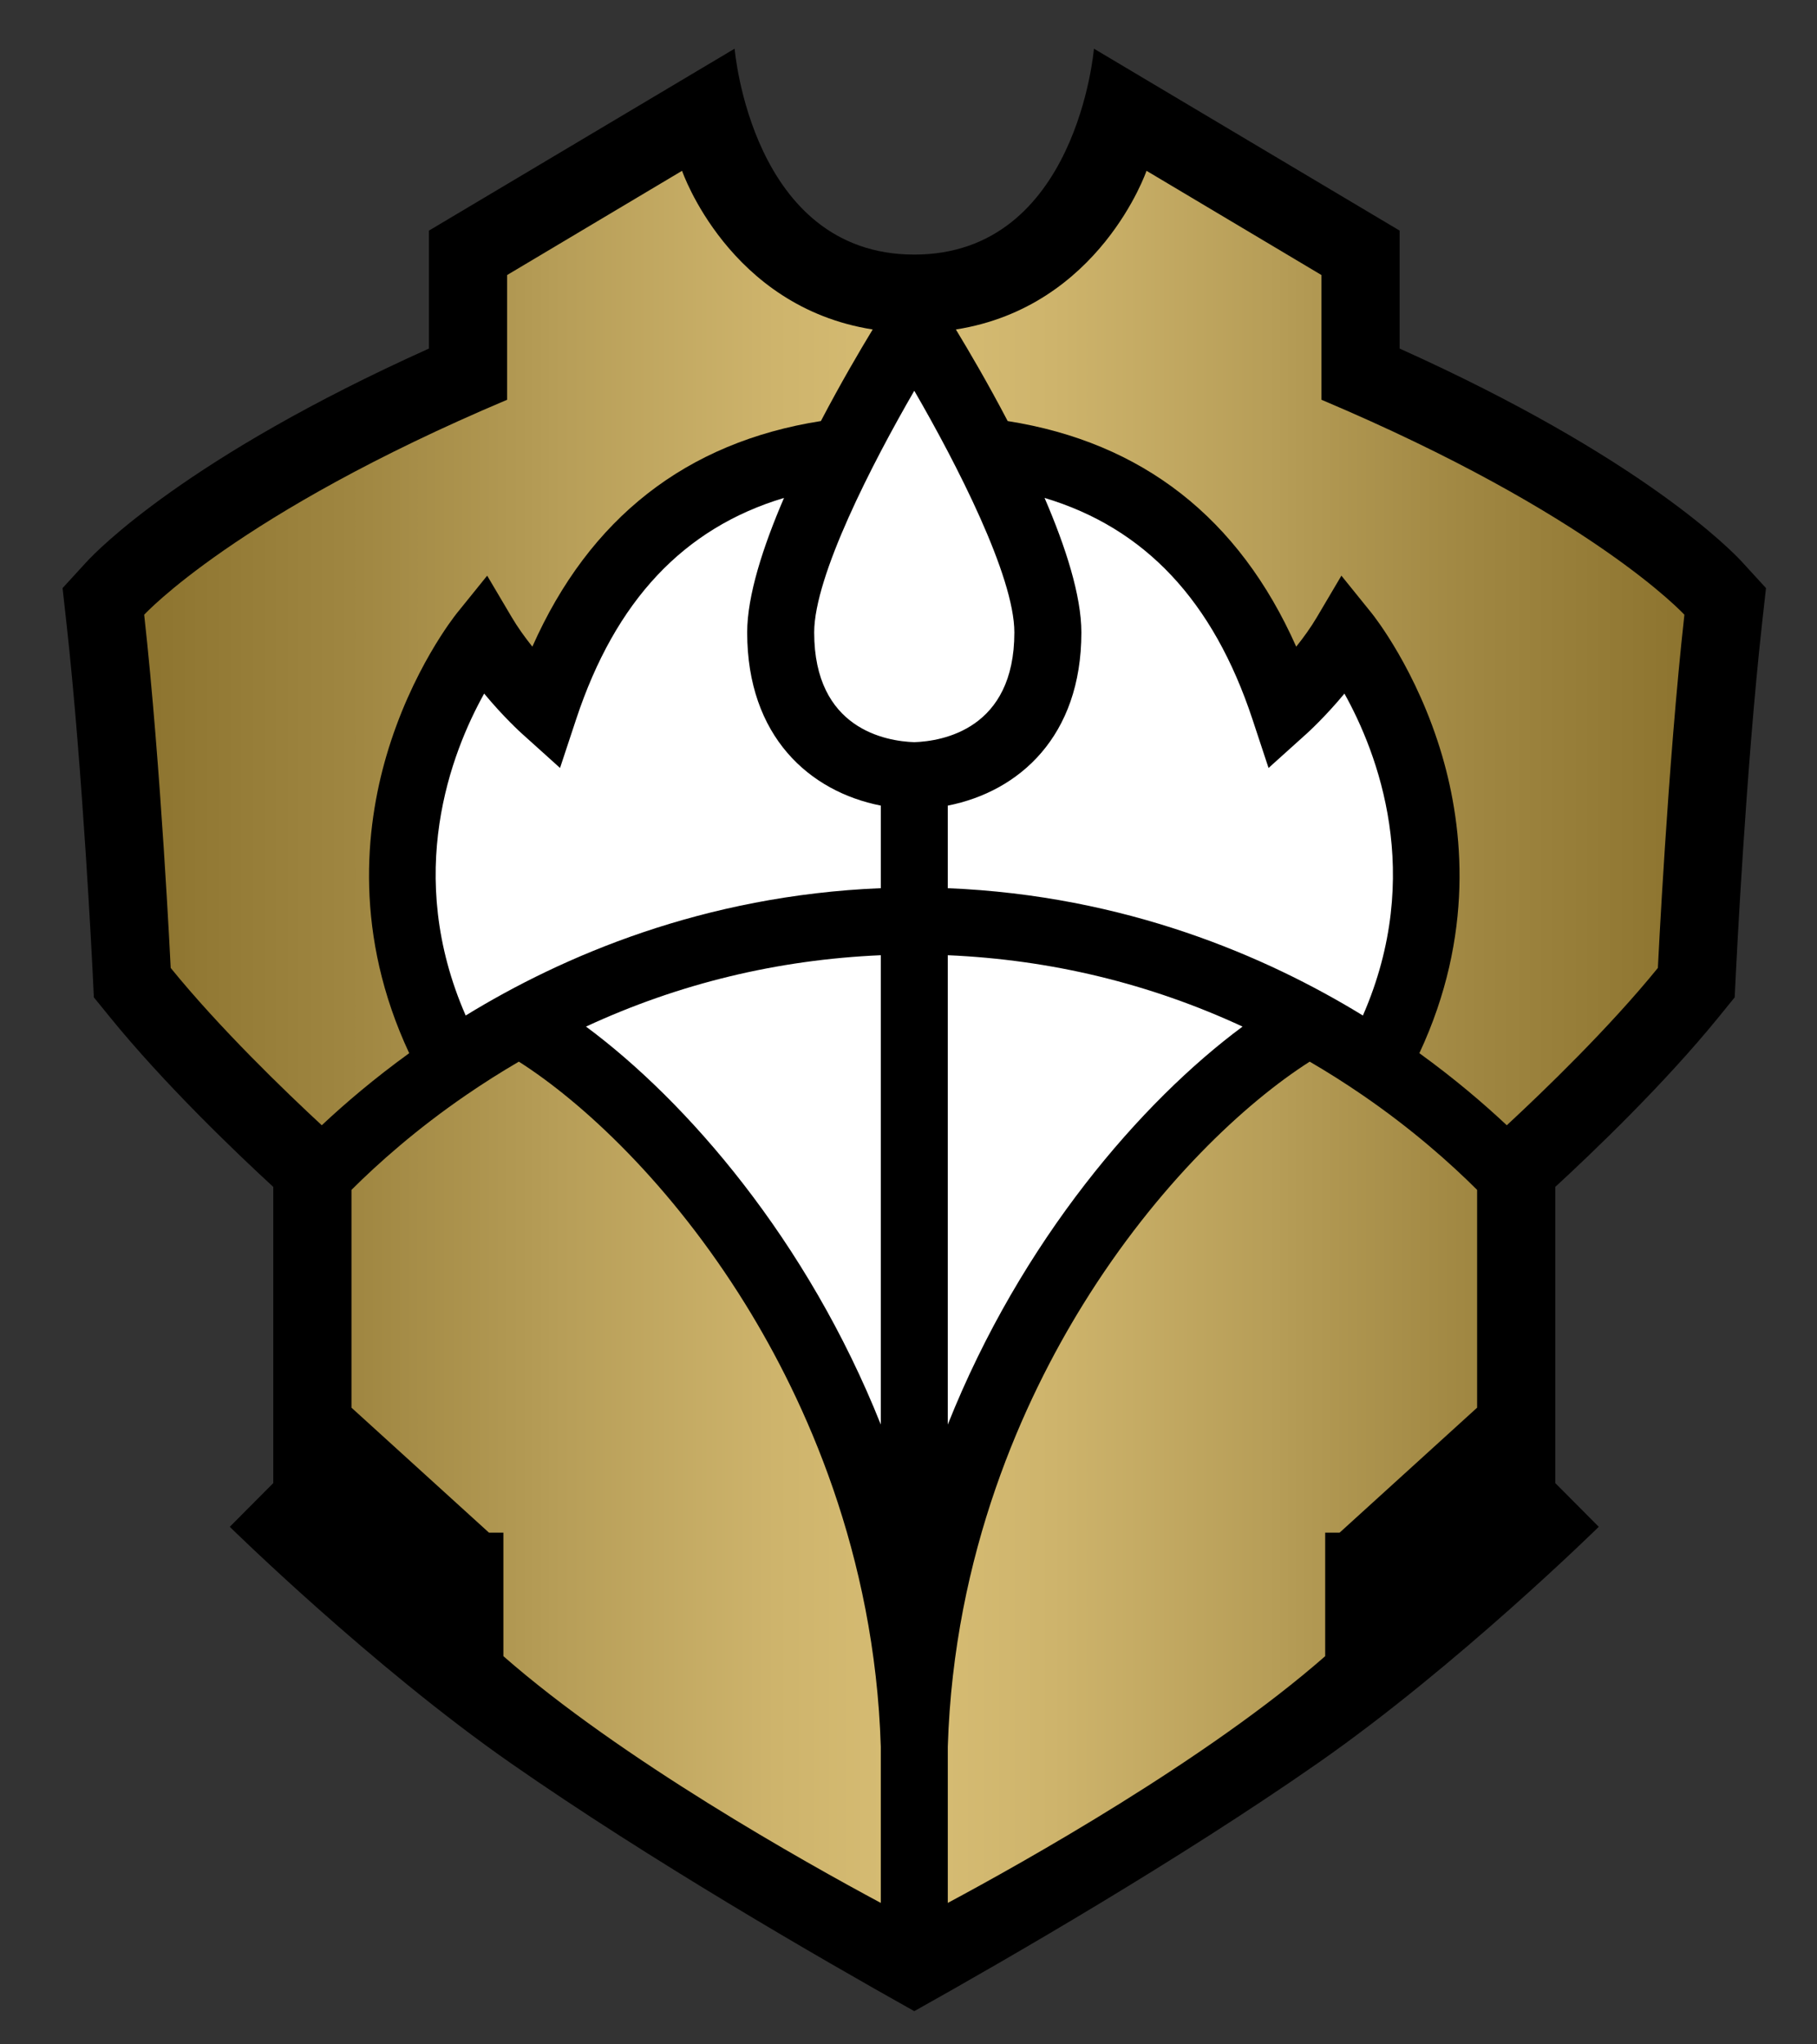
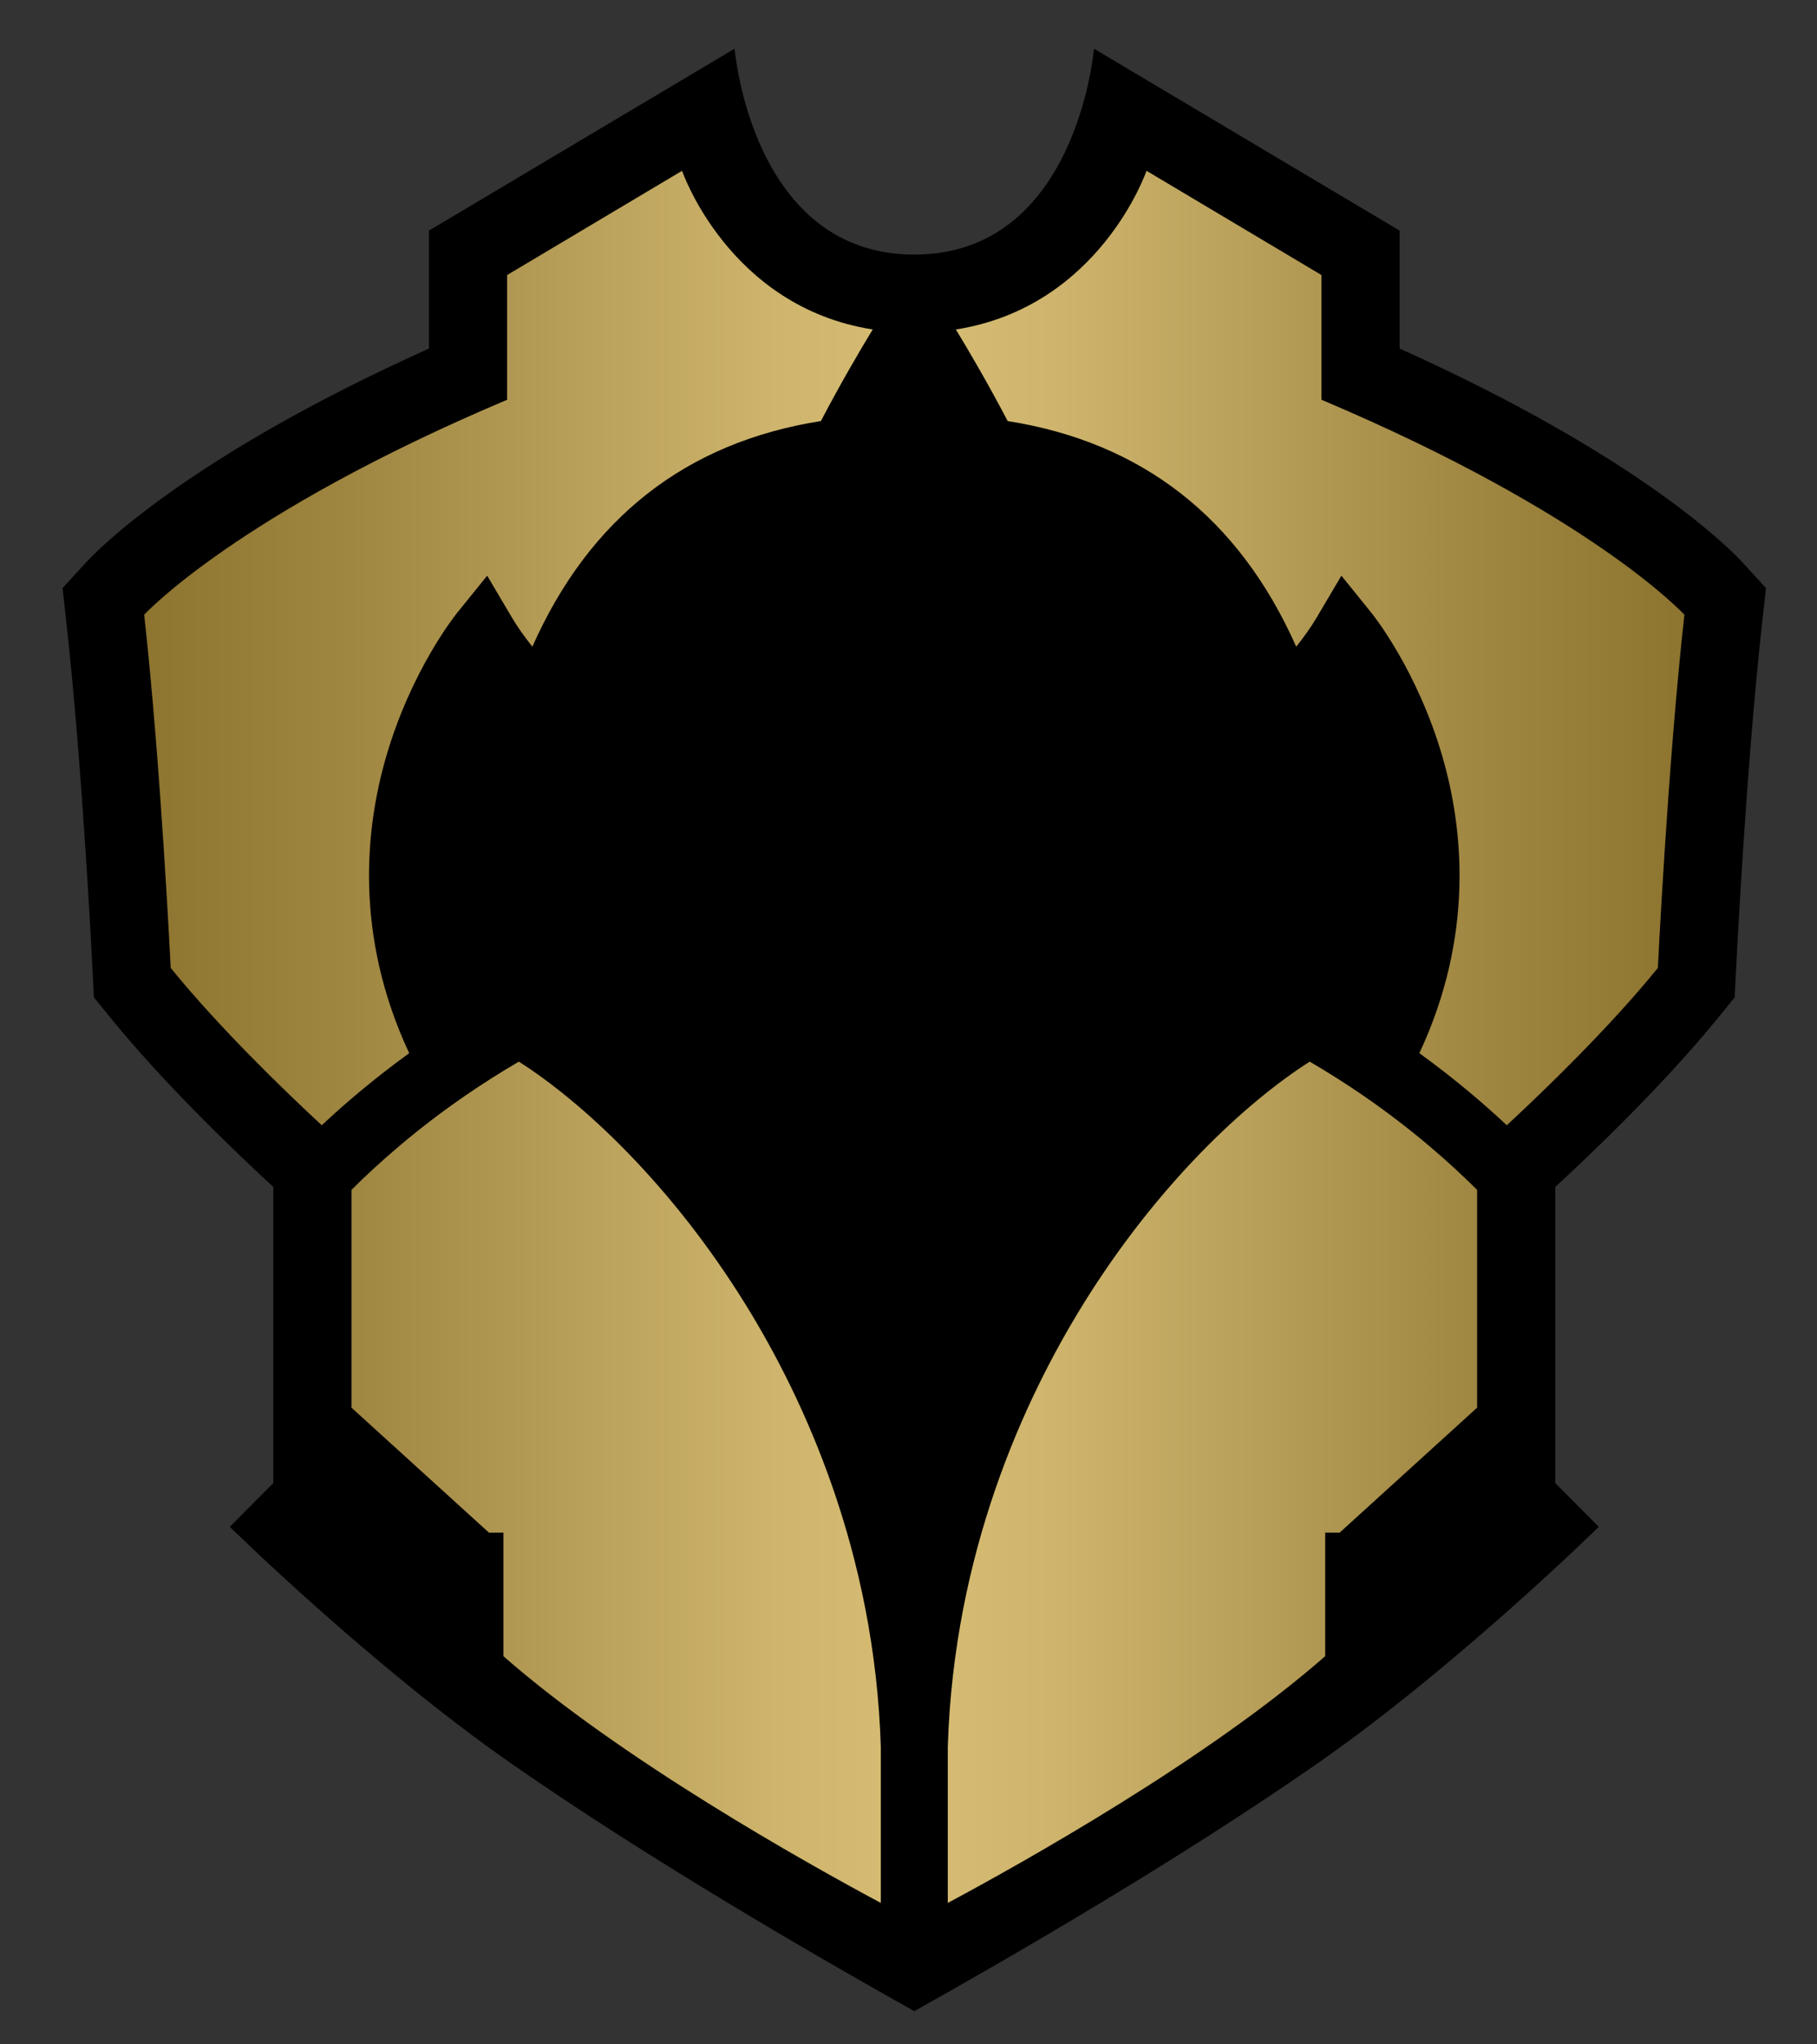
<svg xmlns="http://www.w3.org/2000/svg" version="1.1" id="Layer_1" x="0px" y="0px" width="160px" height="180px" viewBox="0 0 160 180" enable-background="new 0 0 160 180" xml:space="preserve">
  <rect x="0" y="0" width="160" height="180" fill="#333333" stroke="none" />
  <g id="Layer_1_1_">
</g>
  <g id="Layer_3" display="none">
</g>
  <g>
-     <path d="M153.397,49.474c-0.879-0.958-8.807-9.186-30.149-18.784V20.305L96.328,4.285c0,0-1.475,18.13-15.818,18.13   c-14.345,0-15.82-18.13-15.82-18.13L37.771,20.305V30.69C16.428,40.288,8.5,48.516,7.622,49.474l-2.113,2.305l0.345,3.108   C7.288,67.79,8.147,85.38,8.156,85.557l0.108,2.256l1.424,1.751c4.763,5.862,11.026,11.854,14.377,14.942v26.074l-3.831,3.851   c0,0,12.479,12.267,24.747,20.814c12.243,8.532,27.152,17.145,35.528,21.831v0.001l0,0l0,0v-0.001   c8.375-4.687,23.283-13.299,35.527-21.831c12.269-8.548,24.747-20.814,24.747-20.814l-3.831-3.851v-26.074   c3.35-3.088,9.613-9.08,14.377-14.942l1.423-1.751l0.111-2.256c0.007-0.177,0.867-17.767,2.3-30.669l0.346-3.108L153.397,49.474z" />
+     <path d="M153.397,49.474c-0.879-0.958-8.807-9.186-30.149-18.784V20.305L96.328,4.285c0,0-1.475,18.13-15.818,18.13   c-14.345,0-15.82-18.13-15.82-18.13L37.771,20.305V30.69C16.428,40.288,8.5,48.516,7.622,49.474l-2.113,2.305l0.345,3.108   C7.288,67.79,8.147,85.38,8.156,85.557l0.108,2.256l1.424,1.751c4.763,5.862,11.026,11.854,14.377,14.942v26.074l-3.831,3.851   c0,0,12.479,12.267,24.747,20.814c12.243,8.532,27.152,17.145,35.528,21.831v0.001l0,0l0,0c8.375-4.687,23.283-13.299,35.527-21.831c12.269-8.548,24.747-20.814,24.747-20.814l-3.831-3.851v-26.074   c3.35-3.088,9.613-9.08,14.377-14.942l1.423-1.751l0.111-2.256c0.007-0.177,0.867-17.767,2.3-30.669l0.346-3.108L153.397,49.474z" />
    <linearGradient id="SVGID_1_" gradientUnits="userSpaceOnUse" x1="12.696" y1="91.292" x2="148.323" y2="91.292">
      <stop offset="0" style="stop-color:#8D742F" />
      <stop offset="0.134" style="stop-color:#9F8641" />
      <stop offset="0.25" style="stop-color:#B39A54" />
      <stop offset="0.265" style="stop-color:#B69D57" />
      <stop offset="0.41" style="stop-color:#CEB46C" />
      <stop offset="0.5" style="stop-color:#D7BD74" />
      <stop offset="0.59" style="stop-color:#CEB46C" />
      <stop offset="0.735" style="stop-color:#B69D57" />
      <stop offset="0.75" style="stop-color:#B39A54" />
      <stop offset="0.866" style="stop-color:#9F8641" />
      <stop offset="1" style="stop-color:#8D742F" />
    </linearGradient>
    <path fill="url(#SVGID_1_)" d="M77.56,153.79v13.756c-6.615-3.543-22.863-12.634-33.233-21.724v-10.877h-1.27l-12.107-11.003   v-19.178c2.33-2.323,5.716-5.346,10.095-8.348c1.526-1.046,3.074-2.026,4.644-2.941c5.599,3.566,13.4,10.78,19.956,21.368   C70.858,123.267,77.031,136.727,77.56,153.79z M34.017,66.575c2.209-7.568,6.049-12.379,6.211-12.582l2.671-3.307l2.165,3.662   c0.532,0.901,1.171,1.785,1.814,2.588c5.028-11.326,13.554-17.997,25.408-19.864c1.736-3.318,3.436-6.211,4.561-8.063   C64.168,27.015,60.06,15.039,60.06,15.039l-15.406,9.178v10.982C20.809,45.276,12.696,54.126,12.696,54.126   c1.475,13.275,2.335,31.098,2.335,31.098c4.303,5.295,10.021,10.81,13.303,13.852c2.043-1.918,4.612-4.111,7.699-6.346   C31.174,82.334,32.169,72.906,34.017,66.575z M83.46,153.79v13.756c6.614-3.543,22.863-12.634,33.232-21.724v-10.877h1.271   l12.107-11.003v-19.178c-2.332-2.323-5.717-5.346-10.095-8.348c-1.526-1.046-3.076-2.026-4.646-2.941   c-5.599,3.566-13.399,10.78-19.953,21.368C90.16,123.267,83.989,136.727,83.46,153.79z M124.986,92.73   c3.086,2.234,5.654,4.428,7.698,6.346c3.281-3.042,9-8.557,13.304-13.852c0,0,0.86-17.823,2.335-31.098   c0,0-8.111-8.851-31.958-18.928V24.217l-15.406-9.178c0,0-4.107,11.976-16.787,13.971c1.124,1.851,2.825,4.745,4.56,8.063   c11.855,1.868,20.381,8.538,25.409,19.864c0.645-0.803,1.282-1.688,1.815-2.588l2.164-3.662l2.671,3.307   c0.162,0.203,4.001,5.014,6.212,12.582C128.849,72.906,129.844,82.334,124.986,92.73z" />
-     <path fill="#FFFFFF" d="M89.322,55.684c0,8.518-6.332,9.578-8.813,9.662c-2.483-0.084-8.814-1.144-8.814-9.662   c0-4.963,5.113-14.89,8.814-21.279C84.211,40.794,89.322,50.721,89.322,55.684z M77.56,125.428V84.104   c-9.102,0.395-17.789,2.499-25.958,6.284C60.471,96.961,71.088,109.181,77.56,125.428z M65.795,55.684   c0-3.243,1.393-7.551,3.243-11.844c-8.845,2.651-14.858,9.07-18.305,19.49l-1.418,4.286l-3.355-3.021   c-0.097-0.086-1.627-1.473-3.326-3.527c-2.907,5.216-7.057,15.921-1.627,28.344c8.533-5.231,20.926-10.567,36.554-11.211v-7.27   C71.292,69.697,65.795,64.847,65.795,55.684z M109.416,90.388c-8.167-3.785-16.854-5.889-25.956-6.284v41.324   C89.93,109.181,100.549,96.961,109.416,90.388z M83.46,70.932v7.27c15.629,0.645,28.021,5.98,36.553,11.211   c5.431-12.423,1.281-23.128-1.626-28.344c-1.701,2.054-3.23,3.44-3.326,3.527l-3.356,3.021l-1.417-4.286   c-3.448-10.42-9.46-16.839-18.306-19.49c1.85,4.293,3.241,8.601,3.241,11.844C95.223,64.847,89.727,69.697,83.46,70.932z" />
  </g>
</svg>